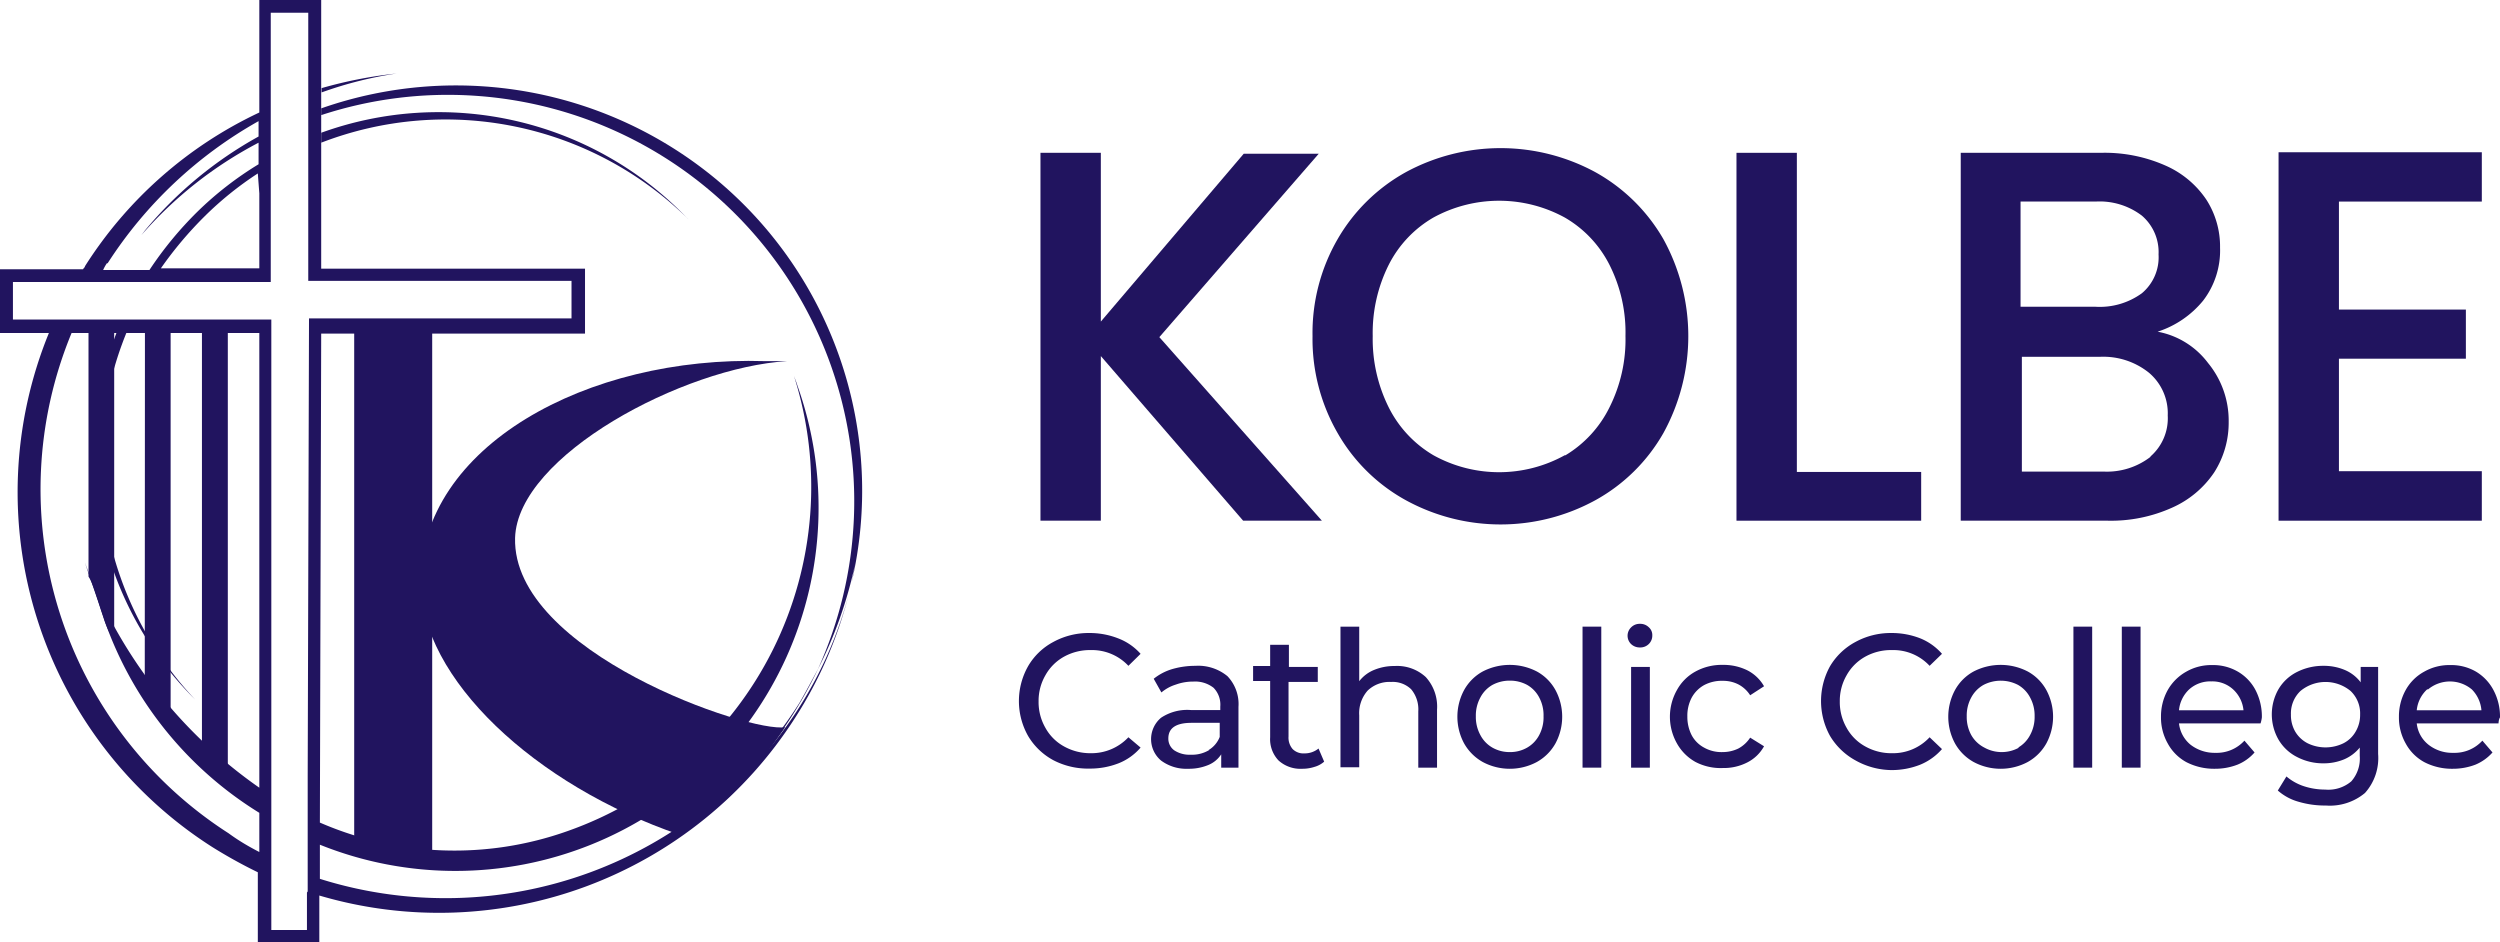
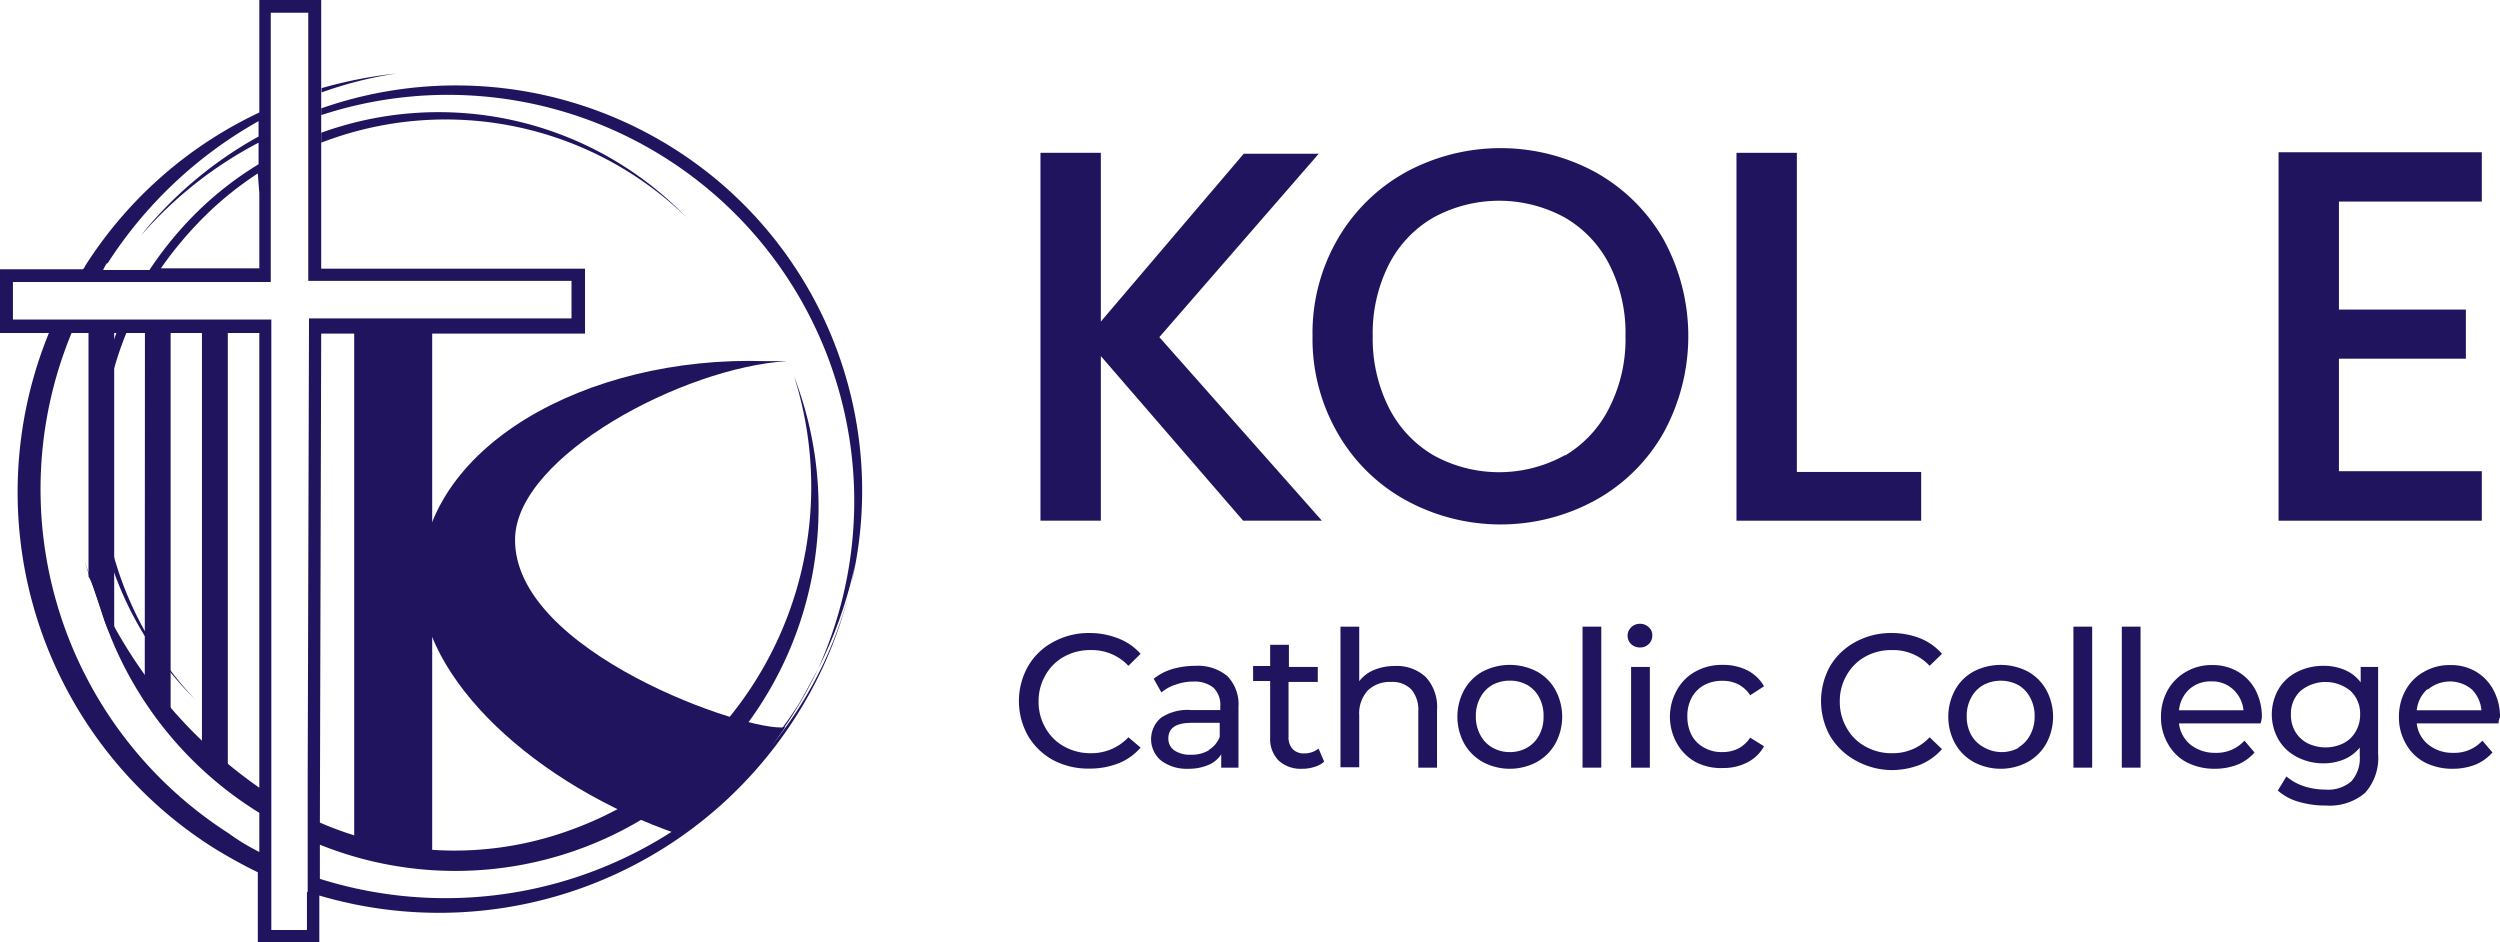
<svg xmlns="http://www.w3.org/2000/svg" viewBox="14.17 14.13 133.33 50.24">
  <path d="M56.05,52.91c-1.87.33-14.57-4-14.41-10.09.13-4.4,9-9.1,14.51-9.43-.4,0-.79,0-1.18,0-9.5-.3-18.37,4.57-18.37,11.78,0,5.13,6.09,10.84,13.82,13.48C53.3,56.7,54.05,55.75,56.05,52.91Z" fill="#21145f" />
  <path d="M37.22,59.93l-4.16-.78V31.37h4.16Z" fill="#21145f" />
  <path d="M24.94,55c.46,0,.92.75,1.38.75V31.33H24.94ZM18.89,44.88c.42.59.91,3.13,1.37,3.27V31.3H18.89Zm3,6.59c.46.1.92,1.67,1.38,1.74V31.3H21.9Z" fill="#21145f" />
  <path d="M35.32,18.05a23.61,23.61,0,0,0-4,.78v.23A20.77,20.77,0,0,1,35.32,18.05Z" fill="#21145f" />
  <path d="M31.23,61V59.18A19.37,19.37,0,0,0,56.7,34.7c-.06-.2-.13-.36-.19-.53A19.46,19.46,0,0,1,44.42,58.46,18,18,0,0,1,31.23,58v0l.07-26.08H45.37V28.46H31.3V14.13H28v6a22.18,22.18,0,0,0-9.3,8.2c0,.06-.07.09-.1.16H14.17v3.4H28V56.14a25.47,25.47,0,0,1-9.3-12c.06.2,1,2.91,1.05,3.1A19.69,19.69,0,0,0,28,57.48v2.09c-.56-.29-1.08-.59-1.64-1A21.8,21.8,0,0,1,18,31.86H16.79A22.44,22.44,0,0,0,25.5,59.31a26.27,26.27,0,0,0,2.42,1.34v3.72H31.2V61.89a22.54,22.54,0,0,0,25.37-9.47,22.31,22.31,0,0,0,2.85-6.53A21.53,21.53,0,0,1,55,54.28a1.16,1.16,0,0,1-.19.23,22.9,22.9,0,0,0,3-4.73c-.33.62-.66,1.24-1,1.83A22.31,22.31,0,0,1,31.23,61ZM28,24.44v4H22.75a20.12,20.12,0,0,1,2.33-2.77,17.82,17.82,0,0,1,2.84-2.29Zm-8.09,3.73a22.91,22.91,0,0,1,8.05-7.58v.82a21.21,21.21,0,0,0-6.05,5l-.2.26a21.42,21.42,0,0,1,6.25-4.93v1.15a18.08,18.08,0,0,0-3.24,2.51,19.41,19.41,0,0,0-2.58,3.13H19.67A2.23,2.23,0,0,1,19.87,28.17ZM30.54,61.73v2h-1.9V31.17H14.86v-2h.23v0H28.61V14.81h2v14.3H44.42v0h.23v2h-14l-.07,24.35v6.21Zm0-2.84v1.82" fill="#21145f" />
  <path d="M52.48,23.79A21.73,21.73,0,0,0,31.3,19.91v.36A21.67,21.67,0,0,1,57.78,49.84a22.66,22.66,0,0,0,2-5.65l-.19,1A21.6,21.6,0,0,0,52.48,23.79Z" fill="#21145f" />
  <path d="M24.39,51.25l.19.19a18.37,18.37,0,0,1-3.66-19.58h-.53A18.32,18.32,0,0,0,24.39,51.25Z" fill="#21145f" />
  <path d="M50.91,25.85l-.2-.2A18.38,18.38,0,0,0,31.3,21.21v.53A18.41,18.41,0,0,1,50.91,25.85Z" fill="#21145f" />
  <path d="M70.36,54.68A3.49,3.49,0,0,1,69,53.38a3.78,3.78,0,0,1,0-3.72,3.4,3.4,0,0,1,1.34-1.29,3.92,3.92,0,0,1,1.93-.48,4.15,4.15,0,0,1,1.52.28A3.05,3.05,0,0,1,75,49l-.65.64a2.66,2.66,0,0,0-2-.84,2.86,2.86,0,0,0-1.43.35,2.55,2.55,0,0,0-1,1,2.72,2.72,0,0,0-.36,1.39,2.75,2.75,0,0,0,.36,1.4,2.52,2.52,0,0,0,1,1,2.87,2.87,0,0,0,1.43.36,2.7,2.7,0,0,0,2-.85L75,54a3,3,0,0,1-1.18.84,4.15,4.15,0,0,1-1.52.28A4,4,0,0,1,70.36,54.68Z" fill="#21145f" />
  <path d="M79.63,50.19a2.15,2.15,0,0,1,.59,1.64v3.24H79.3v-.71a1.5,1.5,0,0,1-.69.57,2.69,2.69,0,0,1-1.07.2,2.26,2.26,0,0,1-1.45-.44,1.49,1.49,0,0,1,0-2.28A2.52,2.52,0,0,1,77.71,52h1.54v-.19a1.28,1.28,0,0,0-.36-1,1.59,1.59,0,0,0-1.08-.33,2.68,2.68,0,0,0-.93.16,2.19,2.19,0,0,0-.77.42l-.41-.73a2.88,2.88,0,0,1,1-.52,4.39,4.39,0,0,1,1.22-.17A2.45,2.45,0,0,1,79.63,50.19Zm-1,3.94a1.4,1.4,0,0,0,.59-.7v-.75h-1.5c-.82,0-1.24.27-1.24.83a.76.76,0,0,0,.32.64,1.47,1.47,0,0,0,.87.23A1.76,1.76,0,0,0,78.66,54.13Z" fill="#21145f" />
  <path d="M84.79,54.75a1.31,1.31,0,0,1-.52.28,2.05,2.05,0,0,1-.65.1,1.74,1.74,0,0,1-1.26-.44,1.64,1.64,0,0,1-.45-1.24v-3H81v-.8h.91V48.52h1V49.7h1.54v.8H82.89v2.91a.93.93,0,0,0,.22.67.81.81,0,0,0,.62.23,1.17,1.17,0,0,0,.76-.26Z" fill="#21145f" />
  <path d="M90.21,50.24a2.34,2.34,0,0,1,.6,1.74v3.09h-1v-3a1.67,1.67,0,0,0-.38-1.18,1.41,1.41,0,0,0-1.07-.39,1.68,1.68,0,0,0-1.25.46,1.82,1.82,0,0,0-.45,1.32v2.77h-1V47.55h1v2.91a1.91,1.91,0,0,1,.79-.6,2.8,2.8,0,0,1,1.1-.21A2.25,2.25,0,0,1,90.21,50.24Z" fill="#21145f" />
  <path d="M93.25,54.77a2.59,2.59,0,0,1-1-1,3,3,0,0,1,0-2.83,2.52,2.52,0,0,1,1-1,3.14,3.14,0,0,1,2.88,0,2.5,2.5,0,0,1,1,1,3,3,0,0,1,0,2.83,2.56,2.56,0,0,1-1,1,3.06,3.06,0,0,1-2.88,0ZM95.62,54a1.65,1.65,0,0,0,.64-.67,2,2,0,0,0,.23-1,2,2,0,0,0-.23-1,1.65,1.65,0,0,0-.64-.67,1.91,1.91,0,0,0-.93-.23,1.94,1.94,0,0,0-.93.23,1.65,1.65,0,0,0-.64.67,2,2,0,0,0-.24,1,2,2,0,0,0,.24,1,1.65,1.65,0,0,0,.64.67,1.84,1.84,0,0,0,.93.24A1.81,1.81,0,0,0,95.62,54Z" fill="#21145f" />
  <path d="M98.57,47.55h1v7.52h-1Z" fill="#21145f" />
  <path d="M101.16,48.48a.62.62,0,0,1,0-.89.63.63,0,0,1,.47-.19.64.64,0,0,1,.47.18.55.55,0,0,1,.19.44.62.62,0,0,1-.19.46.64.64,0,0,1-.47.18A.66.66,0,0,1,101.16,48.48Zm0,1.22h1v5.37h-1Z" fill="#21145f" />
  <path d="M104.6,54.77a2.55,2.55,0,0,1-1-1,2.89,2.89,0,0,1,0-2.83,2.48,2.48,0,0,1,1-1,2.9,2.9,0,0,1,1.46-.35,2.86,2.86,0,0,1,1.3.29,2.15,2.15,0,0,1,.89.85l-.74.48a1.66,1.66,0,0,0-.63-.58,1.78,1.78,0,0,0-.83-.19,2,2,0,0,0-1,.23,1.7,1.7,0,0,0-.66.67,2.06,2.06,0,0,0-.23,1,2.14,2.14,0,0,0,.23,1,1.61,1.61,0,0,0,.66.66,1.89,1.89,0,0,0,1,.24,1.91,1.91,0,0,0,.83-.19,1.74,1.74,0,0,0,.63-.58l.74.46a2.11,2.11,0,0,1-.89.86,2.74,2.74,0,0,1-1.3.3A2.9,2.9,0,0,1,104.6,54.77Z" fill="#21145f" />
  <path d="M113.12,54.68a3.59,3.59,0,0,1-1.35-1.3,3.84,3.84,0,0,1,0-3.72,3.49,3.49,0,0,1,1.35-1.29,3.92,3.92,0,0,1,1.93-.48,4.15,4.15,0,0,1,1.52.28,3.05,3.05,0,0,1,1.17.83l-.66.64a2.64,2.64,0,0,0-2-.84,2.83,2.83,0,0,0-1.43.35,2.55,2.55,0,0,0-1,1,2.72,2.72,0,0,0-.36,1.39,2.75,2.75,0,0,0,.36,1.4,2.52,2.52,0,0,0,1,1,2.84,2.84,0,0,0,1.43.36,2.66,2.66,0,0,0,2-.85l.66.63a3.11,3.11,0,0,1-1.18.84,4.15,4.15,0,0,1-1.52.28A4,4,0,0,1,113.12,54.68Z" fill="#21145f" />
  <path d="M119.43,54.77a2.56,2.56,0,0,1-1-1,3,3,0,0,1,0-2.83,2.5,2.5,0,0,1,1-1,3.14,3.14,0,0,1,2.88,0,2.5,2.5,0,0,1,1,1,3,3,0,0,1,0,2.83,2.56,2.56,0,0,1-1,1,3.06,3.06,0,0,1-2.88,0ZM121.8,54a1.65,1.65,0,0,0,.64-.67,2,2,0,0,0,.24-1,2,2,0,0,0-.24-1,1.65,1.65,0,0,0-.64-.67,2,2,0,0,0-1.85,0,1.68,1.68,0,0,0-.65.67,2,2,0,0,0-.24,1,2,2,0,0,0,.24,1A1.68,1.68,0,0,0,120,54a1.9,1.9,0,0,0,1.85,0Z" fill="#21145f" />
  <path d="M124.75,47.55h1v7.52h-1Z" fill="#21145f" />
  <path d="M127.33,47.55h1v7.52h-1Z" fill="#21145f" />
  <path d="M134.73,52.71h-4.35a1.71,1.71,0,0,0,.62,1.14,2.09,2.09,0,0,0,1.32.43,2,2,0,0,0,1.55-.65l.54.63a2.41,2.41,0,0,1-.91.65,3.3,3.3,0,0,1-1.21.22,3.23,3.23,0,0,1-1.51-.35,2.47,2.47,0,0,1-1-1,2.8,2.8,0,0,1-.36-1.42,2.89,2.89,0,0,1,.35-1.41,2.58,2.58,0,0,1,1-1,2.67,2.67,0,0,1,1.38-.35,2.61,2.61,0,0,1,1.37.35,2.46,2.46,0,0,1,.95,1,3.06,3.06,0,0,1,.33,1.44A1.73,1.73,0,0,1,134.73,52.71Zm-3.8-1.82a1.74,1.74,0,0,0-.55,1.12h3.44a1.74,1.74,0,0,0-.55-1.11,1.64,1.64,0,0,0-1.17-.43A1.68,1.68,0,0,0,130.93,50.89Z" fill="#21145f" />
  <path d="M141,49.7v4.64a2.79,2.79,0,0,1-.7,2.08,2.92,2.92,0,0,1-2.09.67,4.93,4.93,0,0,1-1.45-.2,2.8,2.8,0,0,1-1.11-.6l.46-.75a2.78,2.78,0,0,0,.93.52,3.67,3.67,0,0,0,1.14.18,1.89,1.89,0,0,0,1.39-.44,1.84,1.84,0,0,0,.45-1.36V54a2.17,2.17,0,0,1-.84.63,2.82,2.82,0,0,1-1.09.21,3,3,0,0,1-1.4-.33,2.41,2.41,0,0,1-1-.93,2.71,2.71,0,0,1,0-2.7,2.39,2.39,0,0,1,1-.92,3.07,3.07,0,0,1,1.4-.32,2.85,2.85,0,0,1,1.13.22,2.06,2.06,0,0,1,.85.66V49.7Zm-1.85,4.07a1.56,1.56,0,0,0,.65-.62,1.74,1.74,0,0,0,.24-.91,1.65,1.65,0,0,0-.51-1.26,2.1,2.1,0,0,0-2.67,0,1.65,1.65,0,0,0-.51,1.26,1.74,1.74,0,0,0,.23.91,1.64,1.64,0,0,0,.66.62,2.18,2.18,0,0,0,1.91,0Z" fill="#21145f" />
  <path d="M147.42,52.71h-4.36a1.68,1.68,0,0,0,.63,1.14,2.05,2.05,0,0,0,1.32.43,2,2,0,0,0,1.55-.65l.54.63a2.49,2.49,0,0,1-.91.65,3.34,3.34,0,0,1-1.21.22,3.2,3.2,0,0,1-1.51-.35,2.47,2.47,0,0,1-1-1,2.8,2.8,0,0,1-.36-1.42,2.89,2.89,0,0,1,.35-1.41,2.49,2.49,0,0,1,1-1,2.69,2.69,0,0,1,1.39-.35,2.61,2.61,0,0,1,1.37.35,2.51,2.51,0,0,1,.94,1,3,3,0,0,1,.34,1.44C147.44,52.49,147.43,52.59,147.42,52.71Zm-3.8-1.82a1.75,1.75,0,0,0-.56,1.12h3.45A1.79,1.79,0,0,0,146,50.9a1.82,1.82,0,0,0-2.34,0Z" fill="#21145f" />
  <path d="M80.47,41.9l-7.59-8.78V41.9H69.66V22.28h3.22v9l7.62-8.95h4L76,32.11l8.67,9.79Z" fill="#21145f" />
  <path d="M89.15,40.81a9.41,9.41,0,0,1-3.64-3.58,10.05,10.05,0,0,1-1.34-5.18,10,10,0,0,1,1.34-5.17,9.53,9.53,0,0,1,3.64-3.57,10.6,10.6,0,0,1,10.1,0,9.5,9.5,0,0,1,3.63,3.57,10.73,10.73,0,0,1,0,10.35,9.39,9.39,0,0,1-3.63,3.58,10.53,10.53,0,0,1-10.1,0Zm8.51-2.4A6.15,6.15,0,0,0,100,35.87a8.06,8.06,0,0,0,.86-3.82,8,8,0,0,0-.86-3.81,6.08,6.08,0,0,0-2.38-2.51,7.3,7.3,0,0,0-7,0,6.08,6.08,0,0,0-2.38,2.51,8.11,8.11,0,0,0-.86,3.81,8.18,8.18,0,0,0,.86,3.82,6.15,6.15,0,0,0,2.38,2.54,7.23,7.23,0,0,0,7,0Z" fill="#21145f" />
  <path d="M110,39.3h6.63v2.6h-9.85V22.28H110Z" fill="#21145f" />
-   <path d="M131.93,33.49a4.84,4.84,0,0,1,1.1,3.13,4.92,4.92,0,0,1-.77,2.7A5.27,5.27,0,0,1,130,41.21a7.92,7.92,0,0,1-3.41.69h-7.85V22.28h7.48a8,8,0,0,1,3.44.68,5.08,5.08,0,0,1,2.18,1.82,4.61,4.61,0,0,1,.73,2.56,4.39,4.39,0,0,1-.9,2.82,5.19,5.19,0,0,1-2.43,1.66A4.36,4.36,0,0,1,131.93,33.49Zm-10-3h4a3.82,3.82,0,0,0,2.47-.72,2.5,2.5,0,0,0,.89-2.07,2.56,2.56,0,0,0-.89-2.07,3.72,3.72,0,0,0-2.47-.75h-4Zm6.91,8a2.7,2.7,0,0,0,.94-2.2,2.83,2.83,0,0,0-1-2.28,3.89,3.89,0,0,0-2.63-.85H122v6.12h4.35A3.81,3.81,0,0,0,128.88,38.48Z" fill="#21145f" />
  <path d="M138.91,24.88v5.76h6.77v2.62h-6.77v6h7.62V41.9H135.69V22.25h10.84v2.63Z" fill="#21145f" />
</svg>